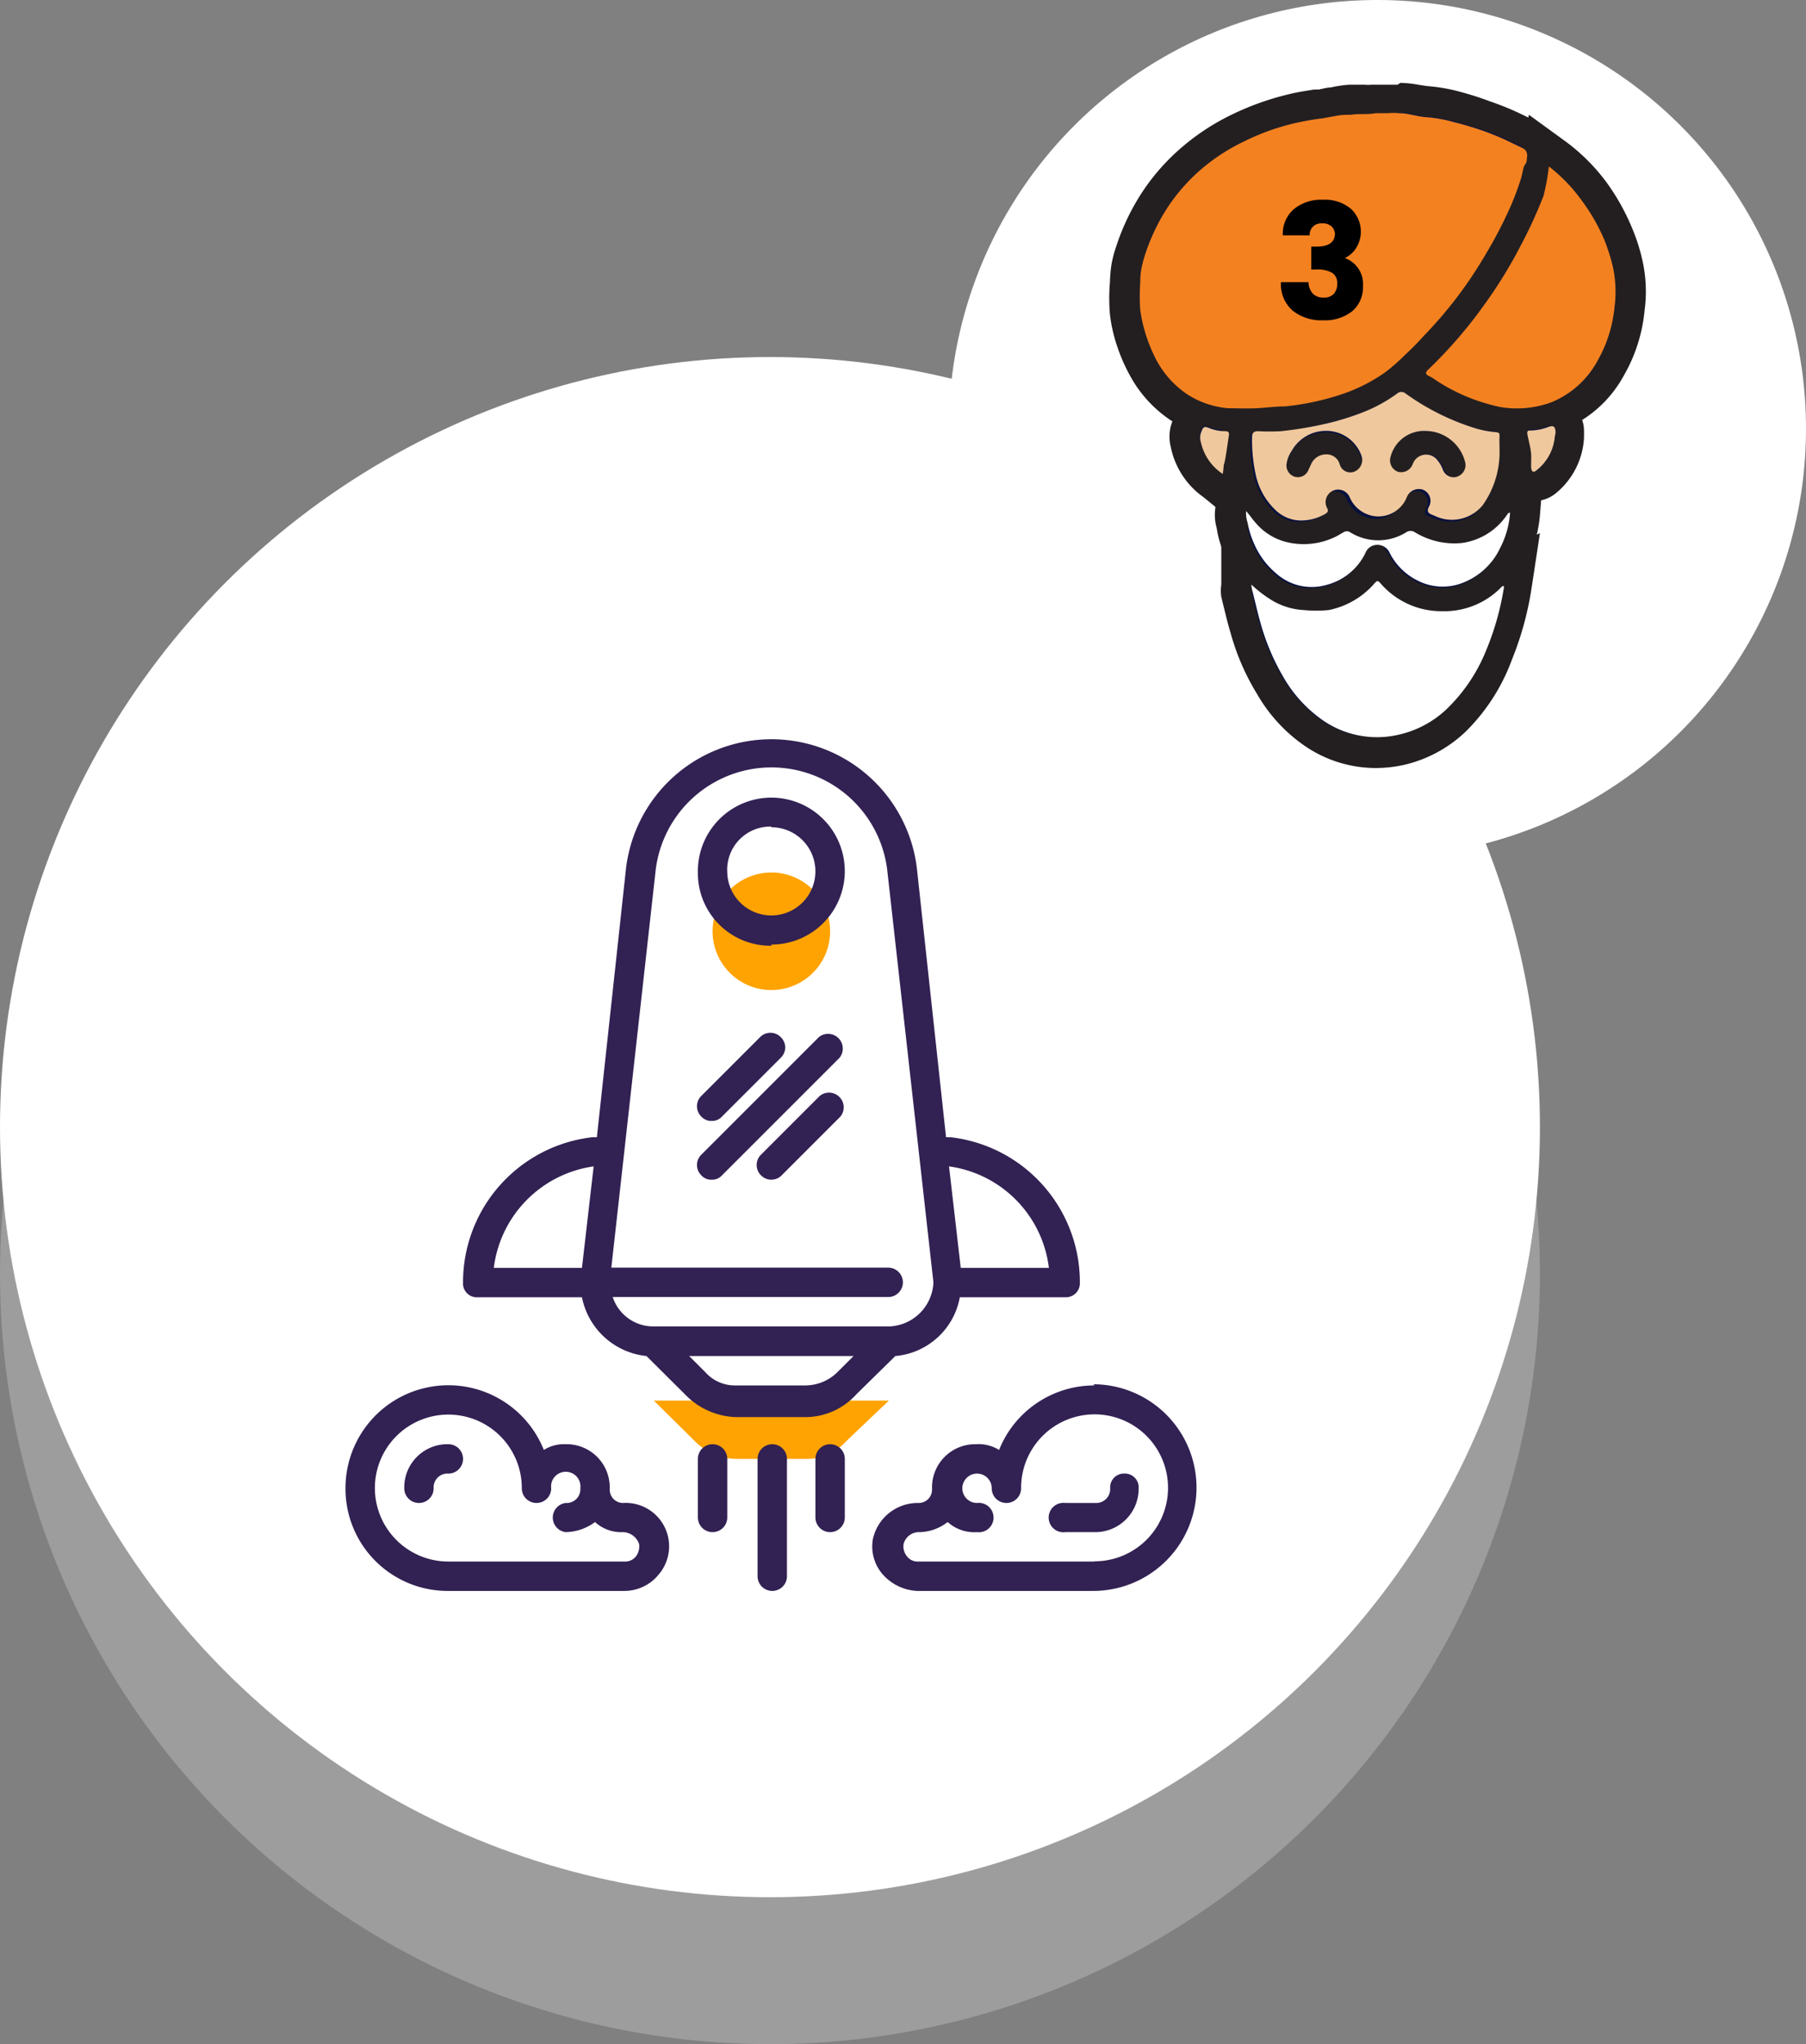
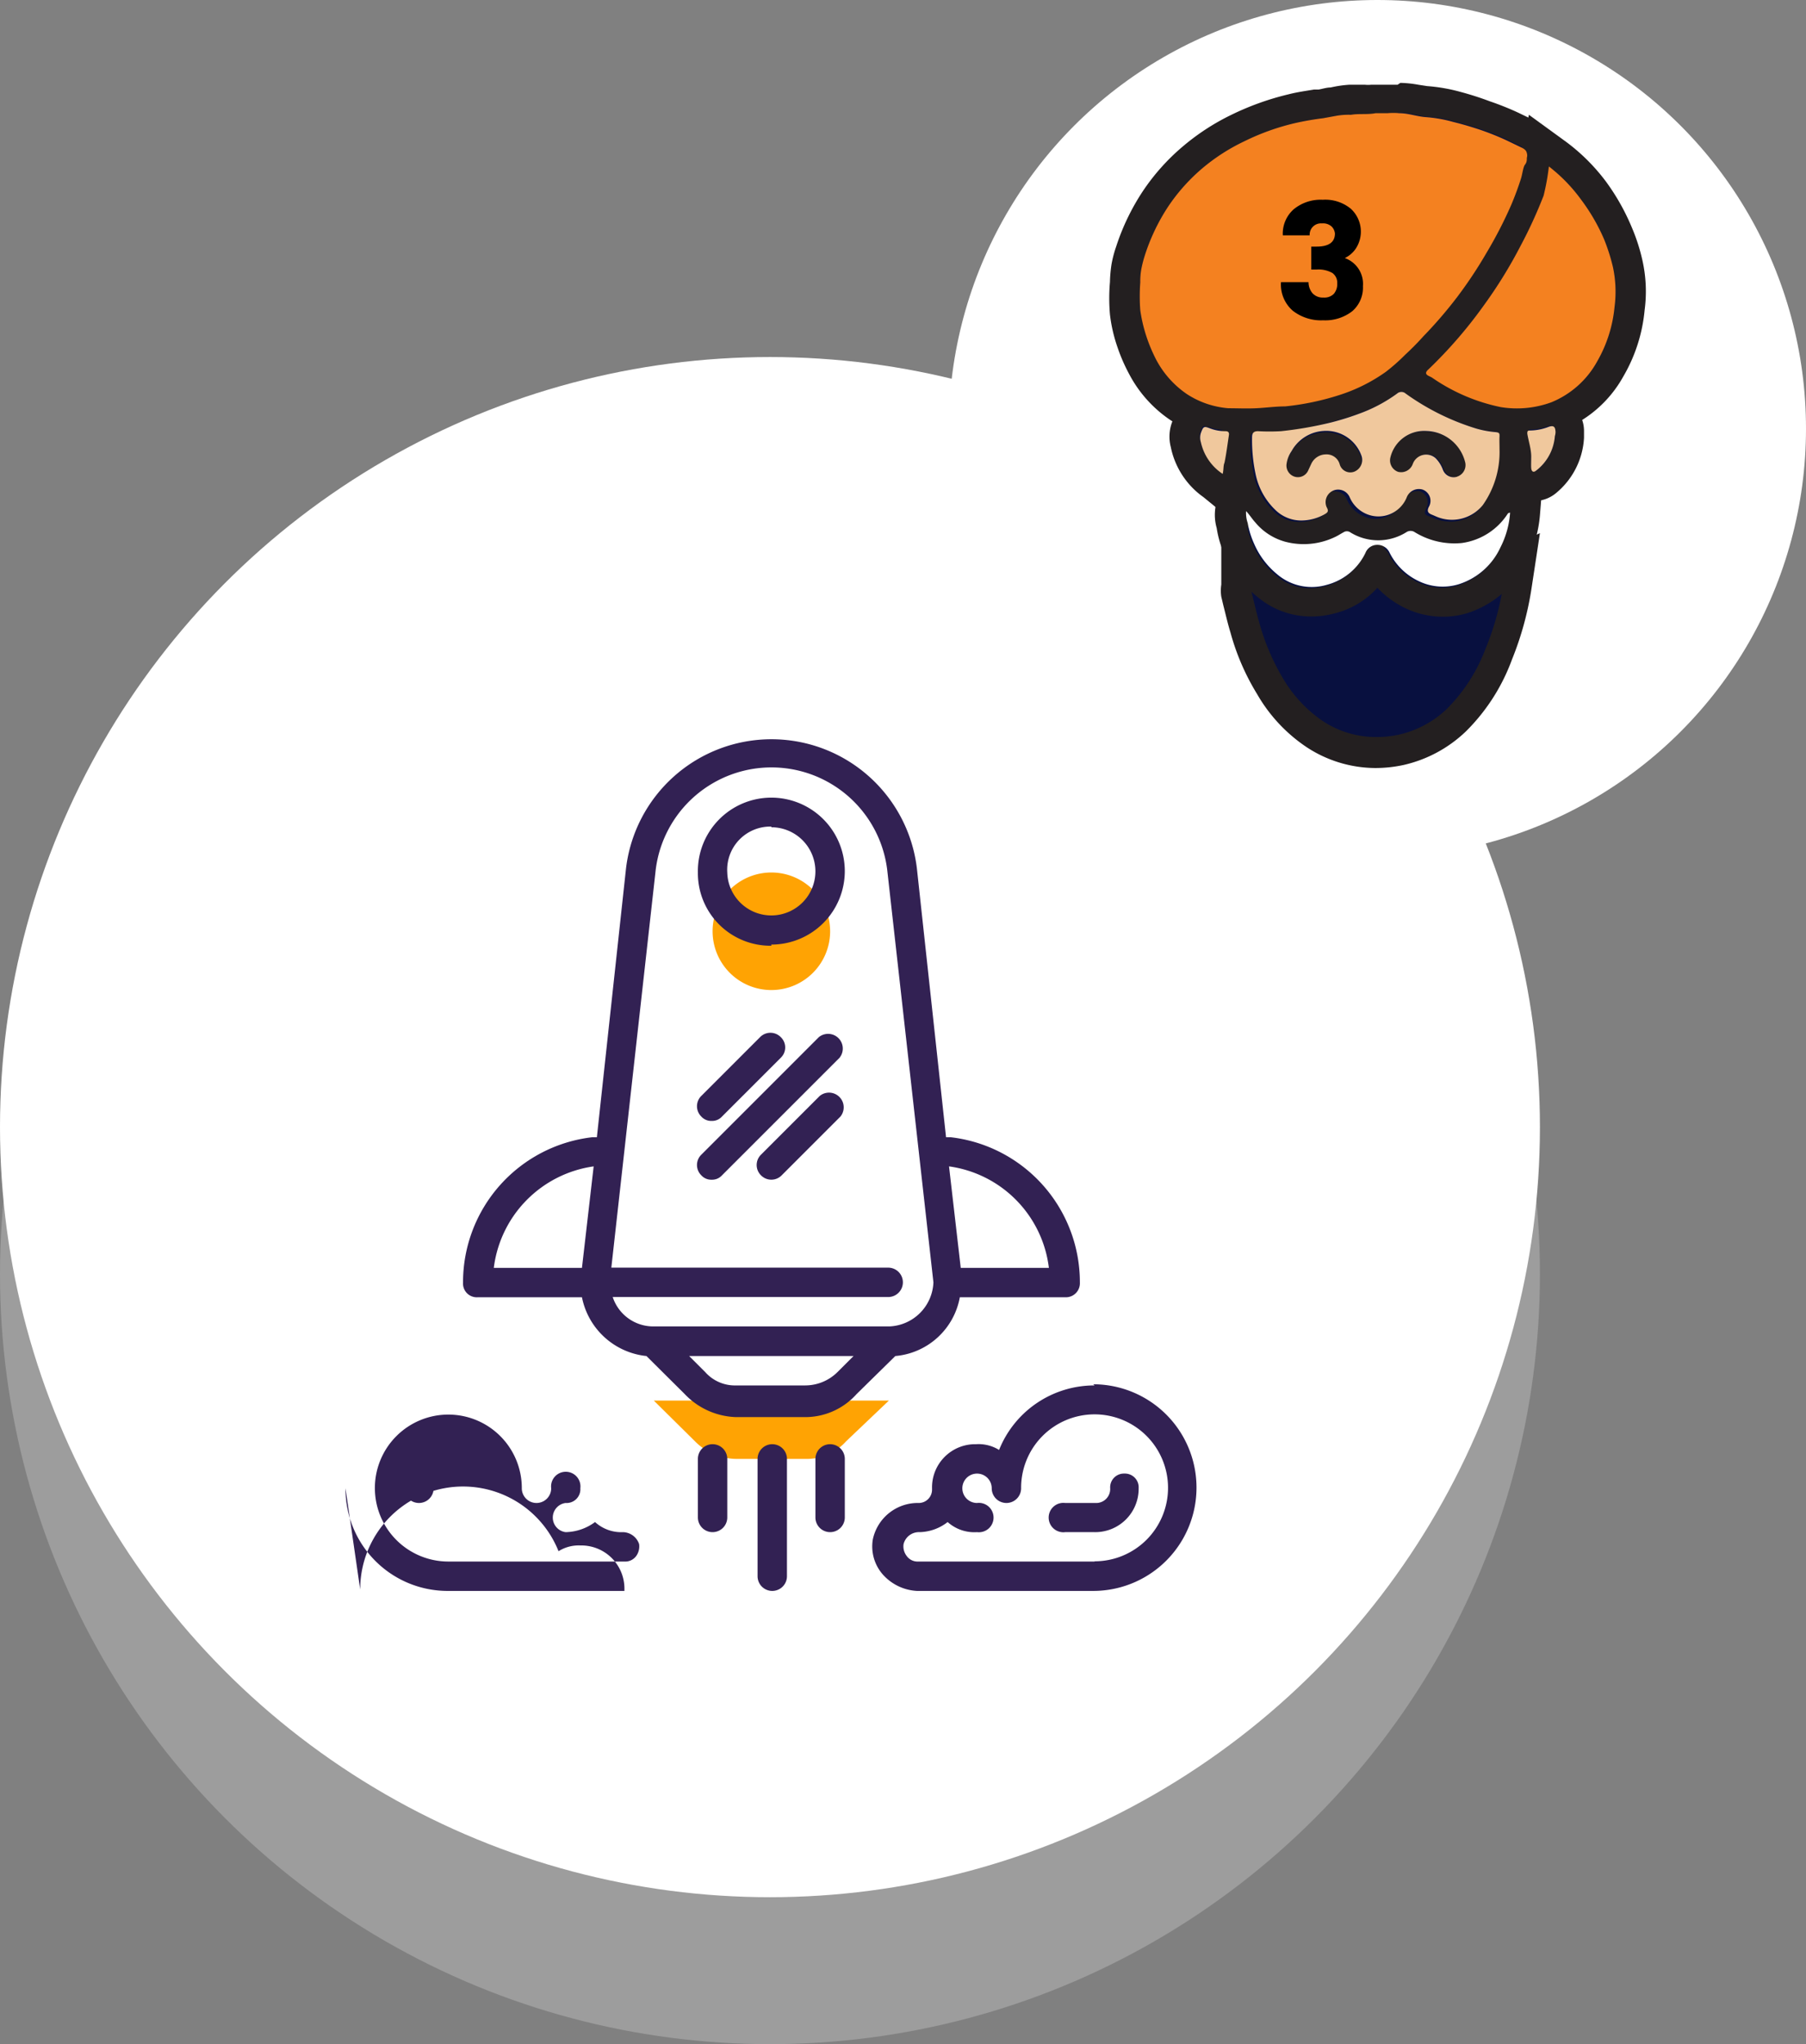
<svg xmlns="http://www.w3.org/2000/svg" viewBox="0 0 78.67 89.03">
  <rect x="0" y="0" width="78.67" height="89.03" fill="#808080" stroke="none" />
  <defs>
    <style>.cls-1,.cls-2{fill:#fff;}.cls-1{opacity:0.23;}.cls-3{fill:#08103f;}.cls-4{fill:#231f20;}.cls-5{fill:#f48120;}.cls-6{fill:#f0c89d;}.cls-7{fill:#ffa303;}.cls-8{fill:#322153;}</style>
  </defs>
  <g id="Layer_2" data-name="Layer 2">
    <g id="Layer_1-2" data-name="Layer 1">
      <circle class="cls-1" cx="33.54" cy="55.49" r="33.54" />
      <circle class="cls-2" cx="33.54" cy="49.09" r="33.54" />
      <circle class="cls-2" cx="60" cy="18.67" r="18.67" />
      <path class="cls-3" d="M54.11,18.44c-.21,0-.43,0-.64,0a4.4,4.4,0,0,1-2.1-.72A4.81,4.81,0,0,1,49.8,16a7.64,7.64,0,0,1-.46-1.07,6.48,6.48,0,0,1-.29-1.28,7.92,7.92,0,0,1,0-1.32,5.36,5.36,0,0,1,.06-.69c0-.23.11-.45.18-.67a9.18,9.18,0,0,1,1.09-2.25,8.54,8.54,0,0,1,1.6-1.8,9.42,9.42,0,0,1,2-1.3,10.9,10.9,0,0,1,2.35-.84c.35-.08.7-.14,1.06-.19l.2,0,.56-.1a5.81,5.81,0,0,1,.71-.11h.65a2.17,2.17,0,0,0,.36,0H61c.22,0,.44.06.65.1a3.85,3.85,0,0,0,.49.07,8,8,0,0,1,1.32.23c.42.1.84.23,1.25.37a12.35,12.35,0,0,1,1.19.48c.18.08.37.17.55.27a1.06,1.06,0,0,1,.7.76,1,1,0,0,1,0,.5l-.08.3c-.06.2-.11.4-.18.6a11.35,11.35,0,0,1-.44,1.21,20.68,20.68,0,0,1-1.09,2.15,22.1,22.1,0,0,1-1.32,2A19,19,0,0,1,62.5,15.1c-.27.29-.54.57-.83.84a8.33,8.33,0,0,1-.91.79,7.58,7.58,0,0,1-2.17,1.08,12.13,12.13,0,0,1-2.52.53c-.43.05-.85.06-1.28.08Z" />
      <path class="cls-4" d="M60.88,4.91H61c.38,0,.75.14,1.14.17a6,6,0,0,1,1.2.21c.41.1.81.22,1.2.35a11.9,11.9,0,0,1,1.12.45l.54.26c.14.07.32.13.35.3a.34.34,0,0,1,0,.2c0,.1,0,.2-.08.3s-.11.39-.17.59q-.18.57-.42,1.14A18.49,18.49,0,0,1,64.76,11a19,19,0,0,1-1.28,1.93A18.8,18.8,0,0,1,62,14.65c-.25.28-.52.55-.8.81a8.39,8.39,0,0,1-.84.74,7.32,7.32,0,0,1-2,1,11.46,11.46,0,0,1-2.38.5c-.42,0-.84.06-1.26.08h-.63a5.52,5.52,0,0,1-.58,0,3.87,3.87,0,0,1-1.8-.61,4.17,4.17,0,0,1-1.35-1.51,6.93,6.93,0,0,1-.42-1,6.62,6.62,0,0,1-.27-1.15,8.15,8.15,0,0,1,0-1.21,3,3,0,0,1,.05-.6,5.47,5.47,0,0,1,.15-.58,8.68,8.68,0,0,1,1-2.1,8.1,8.1,0,0,1,1.48-1.67,8.45,8.45,0,0,1,1.86-1.2,10.22,10.22,0,0,1,2.21-.79,12.23,12.23,0,0,1,1.21-.21l.6-.11A3.1,3.1,0,0,1,58.85,5h.61a3.55,3.55,0,0,0,.46,0h.52c.15,0,.3,0,.44,0m0-1.31-.34,0h-.81a1.23,1.23,0,0,1-.27,0h-.68a5.15,5.15,0,0,0-.82.12c-.17,0-.35.06-.52.09l-.2,0c-.36.06-.73.11-1.12.21A12,12,0,0,0,53.64,5a10,10,0,0,0-2.13,1.39,9.37,9.37,0,0,0-1.73,1.94,9.93,9.93,0,0,0-1.16,2.41,5.06,5.06,0,0,0-.2.76,5.77,5.77,0,0,0-.07.78,8.17,8.17,0,0,0,0,1.42,6.7,6.7,0,0,0,.32,1.4,7.61,7.61,0,0,0,.51,1.18,5.49,5.49,0,0,0,1.78,2,5,5,0,0,0,2.41.82q.34,0,.69,0h.68c.44,0,.89,0,1.35-.09a12.08,12.08,0,0,0,2.66-.56,8.6,8.6,0,0,0,2.35-1.17,9.67,9.67,0,0,0,1-.85c.29-.28.58-.57.85-.86a20,20,0,0,0,1.55-1.87,19.15,19.15,0,0,0,1.36-2A18.55,18.55,0,0,0,67,9.41c.17-.4.32-.82.47-1.27l.18-.63.09-.31a1.74,1.74,0,0,0,0-.78,1.68,1.68,0,0,0-1-1.22l-.6-.29a12.52,12.52,0,0,0-1.25-.5A13.34,13.34,0,0,0,63.61,4a7.47,7.47,0,0,0-1.44-.25l-.39-.06A4.84,4.84,0,0,0,61,3.61Z" />
      <path class="cls-3" d="M60,32.8A4.9,4.9,0,0,1,57.29,32a6.47,6.47,0,0,1-1.94-2.09,10.45,10.45,0,0,1-1.08-2.52c-.11-.38-.21-.76-.3-1.15l-.09-.38a.93.93,0,0,1,0-.31l.06-1.35,1,.78L55,25a3.73,3.73,0,0,0,.72.55,2.17,2.17,0,0,0,1.06.33h.49a2.86,2.86,0,0,0,.46,0,2.93,2.93,0,0,0,1.64-1,.81.81,0,0,1,.61-.31.85.85,0,0,1,.61.3,2.87,2.87,0,0,0,2.22,1h0A2.86,2.86,0,0,0,65,25l.1-.1.17-.08,1-.4-.13,1.1a13,13,0,0,1-.82,2.94,7.86,7.86,0,0,1-1.87,2.88A5,5,0,0,1,60,32.8Z" />
      <path class="cls-4" d="M60,25.27s.07,0,.13.09a3.5,3.5,0,0,0,2.7,1.22h0a3.46,3.46,0,0,0,2.57-1.09s0,0,.08,0a12,12,0,0,1-.78,2.79A7.37,7.37,0,0,1,63,30.9,4.45,4.45,0,0,1,60.92,32a4.52,4.52,0,0,1-1,.1,4.19,4.19,0,0,1-2.32-.71,5.83,5.83,0,0,1-1.74-1.89,9.91,9.91,0,0,1-1-2.36c-.14-.49-.25-1-.38-1.5a1.59,1.59,0,0,1,0-.22,5.33,5.33,0,0,0,.92.7,3,3,0,0,0,1.36.41h.5a2.88,2.88,0,0,0,.59,0,3.56,3.56,0,0,0,2-1.17c.06-.06.09-.09.12-.09M53.2,22.6v2.86a1.75,1.75,0,0,0,0,.53l.09.38c.1.39.19.79.31,1.18a10.31,10.31,0,0,0,1.16,2.68,6.93,6.93,0,0,0,2.14,2.3,5.49,5.49,0,0,0,3,.92,5.85,5.85,0,0,0,1.23-.13,5.76,5.76,0,0,0,2.73-1.47,8.53,8.53,0,0,0,2-3.12,13.81,13.81,0,0,0,.85-3.08l.37-2.43-2.19,1a1.54,1.54,0,0,0-.48.32,2.15,2.15,0,0,1-1.64.7,2.24,2.24,0,0,1-1.78-.79A1.45,1.45,0,0,0,60,24a1.41,1.41,0,0,0-1.1.54,2.26,2.26,0,0,1-1.28.74,1.37,1.37,0,0,1-.33,0h-.48a1.67,1.67,0,0,1-.76-.25,3.44,3.44,0,0,1-.6-.47l-.09-.07L53.2,22.6Z" />
      <path class="cls-3" d="M66,18.44a4.73,4.73,0,0,1-.83-.07A8.48,8.48,0,0,1,61.92,17a.84.84,0,0,1-.55-.63.82.82,0,0,1,.28-.75A19.06,19.06,0,0,0,64,12.9a20.41,20.41,0,0,0,1.54-2.5,19.18,19.18,0,0,0,.94-2.11,8.08,8.08,0,0,0,.33-1.18l.21-1,.83.62A8,8,0,0,1,69.39,8.3a8.57,8.57,0,0,1,1.06,1.85,9.29,9.29,0,0,1,.43,1.32,5.6,5.6,0,0,1,.08,2,6.32,6.32,0,0,1-.84,2.62,4.54,4.54,0,0,1-2.38,2.07,4.75,4.75,0,0,1-1.71.31Z" />
      <path class="cls-4" d="M67.47,7.25a7.06,7.06,0,0,1,1.4,1.44,8.39,8.39,0,0,1,1,1.72,8.26,8.26,0,0,1,.39,1.22,5.11,5.11,0,0,1,.07,1.74,5.84,5.84,0,0,1-.75,2.36,4,4,0,0,1-2,1.79,4.2,4.2,0,0,1-1.48.26,4.56,4.56,0,0,1-.73-.05,8.11,8.11,0,0,1-3-1.29l-.1-.05c-.16-.07-.21-.15-.06-.29a19.83,19.83,0,0,0,2.44-2.82,20.09,20.09,0,0,0,1.59-2.58,20.12,20.12,0,0,0,1-2.18,9.86,9.86,0,0,0,.37-1.27M66.6,5l-.42,2a7.24,7.24,0,0,1-.31,1.09,18.72,18.72,0,0,1-.91,2,18.32,18.32,0,0,1-1.48,2.42,19,19,0,0,1-2.28,2.63,1.45,1.45,0,0,0-.48,1.33,1.49,1.49,0,0,0,.89,1.1A9.36,9.36,0,0,0,65.1,19a5.91,5.91,0,0,0,.93.07A5.58,5.58,0,0,0,68,18.75a5.23,5.23,0,0,0,2.71-2.35,7,7,0,0,0,.93-2.89,6.19,6.19,0,0,0-.1-2.19,8.15,8.15,0,0,0-.46-1.42,9.61,9.61,0,0,0-1.13-2A8.5,8.5,0,0,0,68.25,6.2L66.6,5Z" />
      <path class="cls-3" d="M57.12,26.22a2.93,2.93,0,0,1-1.92-.71A4.18,4.18,0,0,1,54,23.93a3.71,3.71,0,0,1-.31-1.05,1.57,1.57,0,0,1-.08-.71l.2-1.32.92,1a2.78,2.78,0,0,1,.29.34,1,1,0,0,0,.12.15,2.08,2.08,0,0,0,1,.65,1.9,1.9,0,0,0,.58.09,3.06,3.06,0,0,0,1.16-.27l.16-.08.15-.09a.92.92,0,0,1,.45-.12,1,1,0,0,1,.48.14,1.76,1.76,0,0,0,.9.27,1.93,1.93,0,0,0,.91-.25,1,1,0,0,1,.49-.14,1.05,1.05,0,0,1,.5.14,3,3,0,0,0,1.38.41l.27,0a2.16,2.16,0,0,0,1.58-1,.78.78,0,0,1,.53-.37l.86-.19-.07.88a4.69,4.69,0,0,1-.5,1.76,3.66,3.66,0,0,1-2.19,1.93,3.13,3.13,0,0,1-.9.14,3.23,3.23,0,0,1-1.34-.31A3.36,3.36,0,0,1,60,24.48a3.27,3.27,0,0,1-2,1.63A3.67,3.67,0,0,1,57.12,26.22Z" />
      <path class="cls-4" d="M54.23,22.27c.16.17.26.34.39.48a2.69,2.69,0,0,0,2.07,1,3.69,3.69,0,0,0,1.41-.31c.13-.06.25-.14.38-.21a.28.28,0,0,1,.13,0,.31.31,0,0,1,.15,0,2.34,2.34,0,0,0,1.23.37,2.59,2.59,0,0,0,1.22-.34.41.41,0,0,1,.18-.05.36.36,0,0,1,.19.05,3.55,3.55,0,0,0,1.69.49l.36,0a2.84,2.84,0,0,0,2-1.28.13.13,0,0,1,.11-.09,3.91,3.91,0,0,1-.42,1.51,3,3,0,0,1-1.8,1.6,2.23,2.23,0,0,1-.71.11,2.46,2.46,0,0,1-1.07-.25,2.71,2.71,0,0,1-1.25-1.23.58.58,0,0,0-.54-.34h0a.55.55,0,0,0-.51.35,2.6,2.6,0,0,1-1.68,1.39,2.73,2.73,0,0,1-.68.1,2.28,2.28,0,0,1-1.5-.56,3.53,3.53,0,0,1-1-1.34,3.74,3.74,0,0,1-.27-.88,1.34,1.34,0,0,1-.07-.52m-.89-2.84-.41,2.65A2.09,2.09,0,0,0,53,23h0a4.48,4.48,0,0,0,.36,1.2A4.89,4.89,0,0,0,54.78,26a3.61,3.61,0,0,0,2.34.85,3.94,3.94,0,0,0,1-.13A3.74,3.74,0,0,0,60,25.6a4.12,4.12,0,0,0,1.22.89,3.79,3.79,0,0,0,1.62.37,3.69,3.69,0,0,0,1.09-.16,4.33,4.33,0,0,0,2.58-2.26,5.4,5.4,0,0,0,.57-2l.14-1.75-1.72.37a1.44,1.44,0,0,0-1,.66,1.49,1.49,0,0,1-1.11.69h-.18a2.35,2.35,0,0,1-1.07-.33,1.72,1.72,0,0,0-.81-.21,1.75,1.75,0,0,0-.81.21,1.21,1.21,0,0,1-.59.18,1.08,1.08,0,0,1-.56-.18,1.61,1.61,0,0,0-.82-.23,1.59,1.59,0,0,0-.76.19l-.17.1-.09.05a2.45,2.45,0,0,1-.9.22,1.27,1.27,0,0,1-.39-.06,1.46,1.46,0,0,1-.69-.45l-.1-.13c-.1-.12-.2-.26-.33-.39l-1.84-1.95Z" />
      <path class="cls-3" d="M52.85,21.14a2.85,2.85,0,0,1-1.19-1.77,1.24,1.24,0,0,1,0-.74.89.89,0,0,1,.81-.68,1.07,1.07,0,0,1,.41.09,1.32,1.32,0,0,0,.44.09.83.83,0,0,1,.65.27.77.77,0,0,1,.17.66l-.06.38c0,.28-.08.56-.14.84a2.24,2.24,0,0,1-.06.52l-.25,1Z" />
      <path class="cls-4" d="M52.48,18.6a.62.62,0,0,1,.18,0,2,2,0,0,0,.67.13h0c.13,0,.17.06.15.18-.06.4-.11.8-.19,1.19,0,.14,0,.29-.05.49a2.23,2.23,0,0,1-.95-1.38.67.67,0,0,1,0-.4c.07-.18.1-.26.2-.26m0-1.31h0a1.48,1.48,0,0,0-1.42,1.11A1.81,1.81,0,0,0,51,19.47a3.53,3.53,0,0,0,1.42,2.18L54,22.94l.51-2a2.52,2.52,0,0,0,.07-.58h0c0-.28.1-.57.14-.86l0-.35A1.41,1.41,0,0,0,54.48,18a1.44,1.44,0,0,0-1.13-.51h0a.53.53,0,0,1-.23,0,1.85,1.85,0,0,0-.64-.13Z" />
      <path class="cls-3" d="M66.79,21.22a.75.75,0,0,1-.74-.75,2.44,2.44,0,0,1,0-.27c0-.07,0-.14,0-.21s-.07-.42-.11-.63l0-.32A.74.74,0,0,1,66,18.4l.2-.24.4,0a1.81,1.81,0,0,0,.6-.11.92.92,0,0,1,.36-.07.81.81,0,0,1,.81.85,1.09,1.09,0,0,1,0,.18,2.7,2.7,0,0,1-1.06,2,.84.84,0,0,1-.54.21Z" />
      <path class="cls-4" d="M67.57,18.6c.13,0,.15.12.16.26a.75.75,0,0,1,0,.15,2.09,2.09,0,0,1-.82,1.5.19.19,0,0,1-.12,0c-.05,0-.08-.06-.09-.16s0-.33,0-.5c0-.33-.11-.65-.17-1,0-.09,0-.14.11-.14h0a2.26,2.26,0,0,0,.82-.16l.14,0m0-1.3a1.54,1.54,0,0,0-.59.11,1.27,1.27,0,0,1-.37.07,1.43,1.43,0,0,0-1.1.5,1.39,1.39,0,0,0-.3,1.17l.06.34c0,.2.08.4.11.6v.13c0,.1,0,.21,0,.31a1.41,1.41,0,0,0,1.39,1.34,1.48,1.48,0,0,0,1-.36A3.35,3.35,0,0,0,69,19.07v-.32a1.47,1.47,0,0,0-1.47-1.45Z" />
      <path class="cls-3" d="M56.64,23.35a2.27,2.27,0,0,1-1.49-.55,3.64,3.64,0,0,1-1.14-2,7.19,7.19,0,0,1-.16-1.74.92.92,0,0,1,.24-.66.94.94,0,0,1,.66-.26h.11a6.19,6.19,0,0,0,.86,0,15.87,15.87,0,0,0,2.1-.36c.44-.12.9-.27,1.35-.44a5.82,5.82,0,0,0,1.31-.72.9.9,0,0,1,1.13,0A10.11,10.11,0,0,0,64.48,18a3.85,3.85,0,0,0,.75.14A.8.8,0,0,1,66,19v.54a4.72,4.72,0,0,1-.86,2.82,2.39,2.39,0,0,1-1.91,1h0a2.56,2.56,0,0,1-1-.21l.14-.65-.24.61a.92.92,0,0,1-.62-.5.88.88,0,0,1,0-.15,1.9,1.9,0,0,1-1.51.74,1.83,1.83,0,0,1-.73-.14,2.09,2.09,0,0,1-.8-.58v0a.87.87,0,0,1-.47.53,2.69,2.69,0,0,1-1.27.34Z" />
      <path class="cls-4" d="M61,17.05a.32.32,0,0,1,.19.07,10.55,10.55,0,0,0,3.06,1.52,4.21,4.21,0,0,0,.86.16c.13,0,.17.06.17.18s0,.37,0,.56A4,4,0,0,1,64.59,22a1.73,1.73,0,0,1-1.39.72,2,2,0,0,1-.75-.15l-.16-.07c-.2-.06-.29-.13-.16-.37a.52.52,0,0,0-.29-.74.4.4,0,0,0-.15,0,.62.62,0,0,0-.54.39,1.36,1.36,0,0,1-1.23.82,1.18,1.18,0,0,1-.48-.1,1.38,1.38,0,0,1-.77-.75.56.56,0,0,0-.51-.35.45.45,0,0,0-.2,0,.54.54,0,0,0-.25.75c.1.18,0,.23-.11.32a2.09,2.09,0,0,1-1,.26h0a1.57,1.57,0,0,1-1.05-.4,3,3,0,0,1-.93-1.64,7.14,7.14,0,0,1-.15-1.59c0-.19.08-.26.26-.26a9.16,9.16,0,0,0,1,0A16.3,16.3,0,0,0,58,18.38a11.91,11.91,0,0,0,1.43-.46,6.61,6.61,0,0,0,1.45-.8.32.32,0,0,1,.18-.07m0,3.52a.55.55,0,0,0,.51-.36.61.61,0,0,1,.58-.42.63.63,0,0,1,.44.17,1.41,1.41,0,0,1,.31.49.5.5,0,0,0,.48.33.39.39,0,0,0,.15,0,.53.53,0,0,0,.33-.6,1.79,1.79,0,0,0-1.71-1.39h0A1.5,1.5,0,0,0,60.53,20a.53.53,0,0,0,.34.6l.13,0m-4.47.21a.48.48,0,0,0,.45-.3l.13-.28a.69.69,0,0,1,.63-.41h0a.59.59,0,0,1,.6.44.48.48,0,0,0,.47.34l.17,0a.55.55,0,0,0,.31-.68,1.63,1.63,0,0,0-1.67-1.09,1.71,1.71,0,0,0-1.38.88,1.28,1.28,0,0,0-.22.58.51.51,0,0,0,.35.53.39.39,0,0,0,.15,0m4.51-5h0a1.59,1.59,0,0,0-.94.32,5.34,5.34,0,0,1-1.16.64c-.44.17-.86.3-1.29.42a17.91,17.91,0,0,1-2,.35q-.36,0-.78,0h-.11a1.51,1.51,0,0,0-1.55,1.58A8.21,8.21,0,0,0,53.37,21a4.34,4.34,0,0,0,1.35,2.32,2.91,2.91,0,0,0,1.91.72,3.39,3.39,0,0,0,1.61-.42l.26-.17a3.68,3.68,0,0,0,.44.23,2.8,2.8,0,0,0,1,.19,2.59,2.59,0,0,0,1.41-.42,1.67,1.67,0,0,0,.55.28l.07,0A3.26,3.26,0,0,0,63.2,24a3,3,0,0,0,2.43-1.23,5.39,5.39,0,0,0,1-3.17v-.22c0-.12,0-.24,0-.36a1.45,1.45,0,0,0-1.31-1.51,4.14,4.14,0,0,1-.65-.11A9.1,9.1,0,0,1,62,16.05a1.71,1.71,0,0,0-1-.31Z" />
      <path class="cls-5" d="M59.92,4.93h.52a3.05,3.05,0,0,1,.52,0c.38,0,.75.14,1.14.17a6,6,0,0,1,1.2.21c.41.1.81.22,1.2.35a11.9,11.9,0,0,1,1.12.45l.54.26c.14.07.32.13.35.3a.34.34,0,0,1,0,.2c0,.1,0,.2-.08.3s-.11.39-.17.59q-.18.57-.42,1.14A18.49,18.49,0,0,1,64.76,11a19,19,0,0,1-1.28,1.93A18.8,18.8,0,0,1,62,14.65c-.25.28-.52.55-.8.81a8.39,8.39,0,0,1-.84.74,7.32,7.32,0,0,1-2,1,11.46,11.46,0,0,1-2.38.5c-.42,0-.84.06-1.26.08s-.81,0-1.21,0a3.87,3.87,0,0,1-1.8-.61,4.17,4.17,0,0,1-1.35-1.51,6.93,6.93,0,0,1-.42-1,6.62,6.62,0,0,1-.27-1.15,8.15,8.15,0,0,1,0-1.21,3,3,0,0,1,.05-.6,5.47,5.47,0,0,1,.15-.58,8.68,8.68,0,0,1,1-2.1,8.1,8.1,0,0,1,1.48-1.67,8.45,8.45,0,0,1,1.86-1.2,10.22,10.22,0,0,1,2.21-.79,12.23,12.23,0,0,1,1.21-.21l.6-.11A3.1,3.1,0,0,1,58.85,5C59.2,4.94,59.56,5,59.92,4.93Z" />
-       <path class="cls-2" d="M54.51,25.46a5.33,5.33,0,0,0,.92.7,3,3,0,0,0,1.36.41,5.68,5.68,0,0,0,1.09,0,3.56,3.56,0,0,0,2-1.17c.11-.12.14-.12.25,0a3.5,3.5,0,0,0,2.7,1.22,3.46,3.46,0,0,0,2.61-1.09s0,0,.08,0a12,12,0,0,1-.78,2.79A7.37,7.37,0,0,1,63,30.9,4.45,4.45,0,0,1,60.92,32a4.15,4.15,0,0,1-3.27-.61,5.83,5.83,0,0,1-1.74-1.89,9.91,9.91,0,0,1-1-2.36c-.14-.49-.25-1-.38-1.5A1.59,1.59,0,0,1,54.51,25.46Z" />
      <path class="cls-5" d="M67.47,7.25a7.06,7.06,0,0,1,1.4,1.44,8.39,8.39,0,0,1,1,1.72,8.26,8.26,0,0,1,.39,1.22,5.11,5.11,0,0,1,.07,1.74,5.84,5.84,0,0,1-.75,2.36,4,4,0,0,1-2,1.79,4.37,4.37,0,0,1-2.21.21,8.11,8.11,0,0,1-3-1.29l-.1-.05c-.16-.07-.21-.15-.06-.29a19.83,19.83,0,0,0,2.44-2.82,20.09,20.09,0,0,0,1.59-2.58,20.12,20.12,0,0,0,1-2.18A9.86,9.86,0,0,0,67.47,7.25Z" />
      <path class="cls-2" d="M65.78,22.33a3.91,3.91,0,0,1-.42,1.51,3,3,0,0,1-1.8,1.6,2.39,2.39,0,0,1-1.78-.14,2.71,2.71,0,0,1-1.25-1.23.58.58,0,0,0-.54-.34.55.55,0,0,0-.51.35,2.6,2.6,0,0,1-1.68,1.39A2.32,2.32,0,0,1,55.62,25a3.53,3.53,0,0,1-1-1.34,3.74,3.74,0,0,1-.27-.88,1.34,1.34,0,0,1-.07-.52c.16.17.26.34.39.48a2.58,2.58,0,0,0,1.3.85,3.15,3.15,0,0,0,2.18-.2c.13-.06.25-.14.38-.21a.26.26,0,0,1,.28,0,2.31,2.31,0,0,0,2.45,0,.33.33,0,0,1,.37,0,3.3,3.3,0,0,0,2.05.47,2.84,2.84,0,0,0,2-1.28A.13.13,0,0,1,65.78,22.33Z" />
      <path class="cls-6" d="M53.26,20.64a2.23,2.23,0,0,1-.95-1.38.67.67,0,0,1,0-.4c.1-.27.12-.31.38-.21a1.84,1.84,0,0,0,.69.13c.13,0,.17.06.15.18-.06.4-.11.8-.19,1.19C53.28,20.29,53.31,20.44,53.26,20.64Z" />
      <path class="cls-6" d="M67.73,19a2.09,2.09,0,0,1-.82,1.5c-.14.11-.2,0-.21-.11s0-.33,0-.5c0-.33-.11-.65-.17-1,0-.09,0-.14.11-.14a2.3,2.3,0,0,0,.82-.16c.26-.09.29.05.3.23A.75.75,0,0,1,67.73,19Z" />
      <path class="cls-6" d="M65.32,19c0-.12,0-.16-.17-.18a4.21,4.21,0,0,1-.86-.16,10.55,10.55,0,0,1-3.06-1.52.28.28,0,0,0-.37,0,6.61,6.61,0,0,1-1.45.8,11.91,11.91,0,0,1-1.43.46,16.3,16.3,0,0,1-2.18.38,9.16,9.16,0,0,1-1,0c-.18,0-.26.07-.26.26a7.14,7.14,0,0,0,.15,1.59,3,3,0,0,0,.93,1.64,1.61,1.61,0,0,0,1.06.4,2.09,2.09,0,0,0,1-.26c.16-.09.21-.14.11-.32a.53.53,0,1,1,1-.44,1.38,1.38,0,0,0,.77.75,1.33,1.33,0,0,0,1.71-.72.57.57,0,0,1,.69-.36.52.52,0,0,1,.29.74c-.13.24,0,.31.16.37l.16.07A1.73,1.73,0,0,0,64.59,22a4,4,0,0,0,.73-2.42C65.32,19.35,65.31,19.17,65.32,19ZM59,20.54a.48.48,0,0,1-.64-.31.59.59,0,0,0-.6-.44.71.71,0,0,0-.64.41l-.13.28a.49.49,0,0,1-.6.28.51.51,0,0,1-.35-.53,1.28,1.28,0,0,1,.22-.58,1.71,1.71,0,0,1,1.38-.88,1.63,1.63,0,0,1,1.67,1.09A.55.55,0,0,1,59,20.54Zm4.48.22a.5.5,0,0,1-.63-.31,1.41,1.41,0,0,0-.31-.49.62.62,0,0,0-1,.25.54.54,0,0,1-.64.34.53.53,0,0,1-.34-.6,1.51,1.51,0,0,1,1.56-1.18,1.79,1.79,0,0,1,1.71,1.39A.53.53,0,0,1,63.47,20.76Z" />
      <path class="cls-7" d="M30.27,62.77a2.57,2.57,0,0,0,1.8.77h3a2.31,2.31,0,0,0,1.79-.77L38.72,61H28.48Z" />
      <path class="cls-7" d="M36.16,40.5A2.56,2.56,0,1,1,33.6,38a2.56,2.56,0,0,1,2.56,2.55Z" />
      <path class="cls-8" d="M33,63.54v5.11a.64.64,0,0,0,1.28,0V63.54a.64.64,0,0,0-1.28,0Z" />
      <path class="cls-8" d="M31.68,63.54a.64.64,0,0,0-1.28,0v2.55a.64.64,0,0,0,1.28,0Z" />
      <path class="cls-8" d="M35.52,63.54v2.55a.64.64,0,1,0,1.28,0V63.54a.64.64,0,0,0-1.28,0Z" />
      <path class="cls-8" d="M33.6,41.14A3.2,3.2,0,1,0,30.4,38a3.16,3.16,0,0,0,3.2,3.19Zm0-5.11A1.92,1.92,0,1,1,31.68,38,1.88,1.88,0,0,1,33.6,36Z" />
      <path class="cls-8" d="M31,51.38a.58.58,0,0,0,.45-.19l5.12-5.12a.64.64,0,0,0-.9-.9l-5.12,5.12a.63.63,0,0,0,0,.9.58.58,0,0,0,.45.19Z" />
      <path class="cls-8" d="M31,48.82a.58.58,0,0,0,.45-.19l2.56-2.56a.62.62,0,0,0,0-.9.63.63,0,0,0-.9,0l-2.56,2.56a.63.63,0,0,0,0,.9.58.58,0,0,0,.45.19Z" />
      <path class="cls-8" d="M35.71,47.73l-2.56,2.56a.63.63,0,0,0,0,.9.63.63,0,0,0,.9,0l2.56-2.56a.64.64,0,0,0-.9-.9Z" />
      <path class="cls-8" d="M20.17,55.86a.6.6,0,0,0,.64.64h4.54a3.2,3.2,0,0,0,2.81,2.56l1.67,1.66a3.22,3.22,0,0,0,2.24,1h3a3,3,0,0,0,2.24-1L39,59.06a3.13,3.13,0,0,0,2.81-2.56H46.4a.61.61,0,0,0,.64-.64,6.36,6.36,0,0,0-5.63-6.33h-.2L39.94,37.82a6.38,6.38,0,0,0-12.67,0L26,49.53H25.8a6.36,6.36,0,0,0-5.63,6.33Zm14.9,4.48h-3a1.73,1.73,0,0,1-1.35-.58l-.7-.7h7.16l-.7.7a2,2,0,0,1-1.41.58Zm10.62-5.12H41.85l-.51-4.42a5.08,5.08,0,0,1,4.35,4.42ZM28.55,38a5.08,5.08,0,0,1,10.11,0l2,17.85a2,2,0,0,1-1.92,1.92H28.48a1.86,1.86,0,0,1-1.79-1.28h12a.64.64,0,0,0,0-1.28H26.63ZM25.86,50.8l-.51,4.42H21.51a5.1,5.1,0,0,1,4.35-4.42Z" />
-       <path class="cls-8" d="M15.05,64.82a4.45,4.45,0,0,0,4.48,4.47H27.2a1.92,1.92,0,0,0,1.48-.7,1.89,1.89,0,0,0-1.54-3.13.58.58,0,0,1-.58-.58v-.06a1.88,1.88,0,0,0-1.92-1.92,1.65,1.65,0,0,0-.95.25,4.48,4.48,0,0,0-8.64,1.67Zm7.68,0a.64.64,0,0,0,1.28,0,.64.64,0,1,1,1.27,0,.6.6,0,0,1-.64.64.64.64,0,0,0,0,1.27,2.22,2.22,0,0,0,1.28-.44,1.69,1.69,0,0,0,1.22.44.76.76,0,0,1,.7.52.72.72,0,0,1-.12.51.59.59,0,0,1-.52.25H19.53a3.2,3.2,0,1,1,3.2-3.19Z" />
+       <path class="cls-8" d="M15.05,64.82a4.45,4.45,0,0,0,4.48,4.47H27.2v-.06a1.88,1.88,0,0,0-1.92-1.92,1.65,1.65,0,0,0-.95.25,4.48,4.48,0,0,0-8.64,1.67Zm7.68,0a.64.64,0,0,0,1.28,0,.64.64,0,1,1,1.27,0,.6.6,0,0,1-.64.64.64.64,0,0,0,0,1.27,2.22,2.22,0,0,0,1.28-.44,1.69,1.69,0,0,0,1.22.44.76.76,0,0,1,.7.52.72.72,0,0,1-.12.51.59.59,0,0,1-.52.25H19.53a3.2,3.2,0,1,1,3.2-3.19Z" />
      <path class="cls-8" d="M17.61,64.82a.64.64,0,0,0,1.28,0,.6.6,0,0,1,.64-.64.64.64,0,1,0,0-1.28,1.88,1.88,0,0,0-1.92,1.92Z" />
      <path class="cls-8" d="M47.68,60.34a4.47,4.47,0,0,0-4.16,2.81,1.69,1.69,0,0,0-1-.25,1.88,1.88,0,0,0-1.92,1.92v.06a.58.58,0,0,1-.58.58,2,2,0,0,0-2,1.59,1.85,1.85,0,0,0,.45,1.54,2.14,2.14,0,0,0,1.47.7h7.68a4.48,4.48,0,0,0,0-9Zm0,7.67H40a.58.58,0,0,1-.51-.25.68.68,0,0,1-.13-.51.69.69,0,0,1,.7-.52,2.06,2.06,0,0,0,1.22-.44,1.74,1.74,0,0,0,1.28.44.64.64,0,1,0,0-1.27.64.64,0,1,1,.64-.64.64.64,0,1,0,1.28,0A3.2,3.2,0,1,1,47.68,68Z" />
      <path class="cls-8" d="M49,64.18a.6.6,0,0,0-.64.64.61.61,0,0,1-.64.64H46.4a.64.64,0,1,0,0,1.27h1.28a1.89,1.89,0,0,0,1.92-1.91.6.6,0,0,0-.64-.64Z" />
      <path d="M57.58,9.73a.49.49,0,0,0-.53.52H55.88a1.41,1.41,0,0,1,.48-1.14,1.85,1.85,0,0,1,1.26-.41,1.75,1.75,0,0,1,1.22.39,1.35,1.35,0,0,1,.21,1.75,1.21,1.21,0,0,1-.47.4v0a1.19,1.19,0,0,1,.79,1.22,1.36,1.36,0,0,1-.46,1.09,1.91,1.91,0,0,1-1.27.4,2,2,0,0,1-1.33-.42,1.51,1.51,0,0,1-.51-1.24H57a.75.75,0,0,0,.18.49.61.61,0,0,0,.47.18.58.58,0,0,0,.45-.16.65.65,0,0,0,.15-.46.52.52,0,0,0-.21-.45,1.22,1.22,0,0,0-.69-.15h-.23v-1h.23c.53,0,.8-.19.8-.57A.49.49,0,0,0,58,9.86.56.56,0,0,0,57.58,9.73Z" />
    </g>
  </g>
</svg>